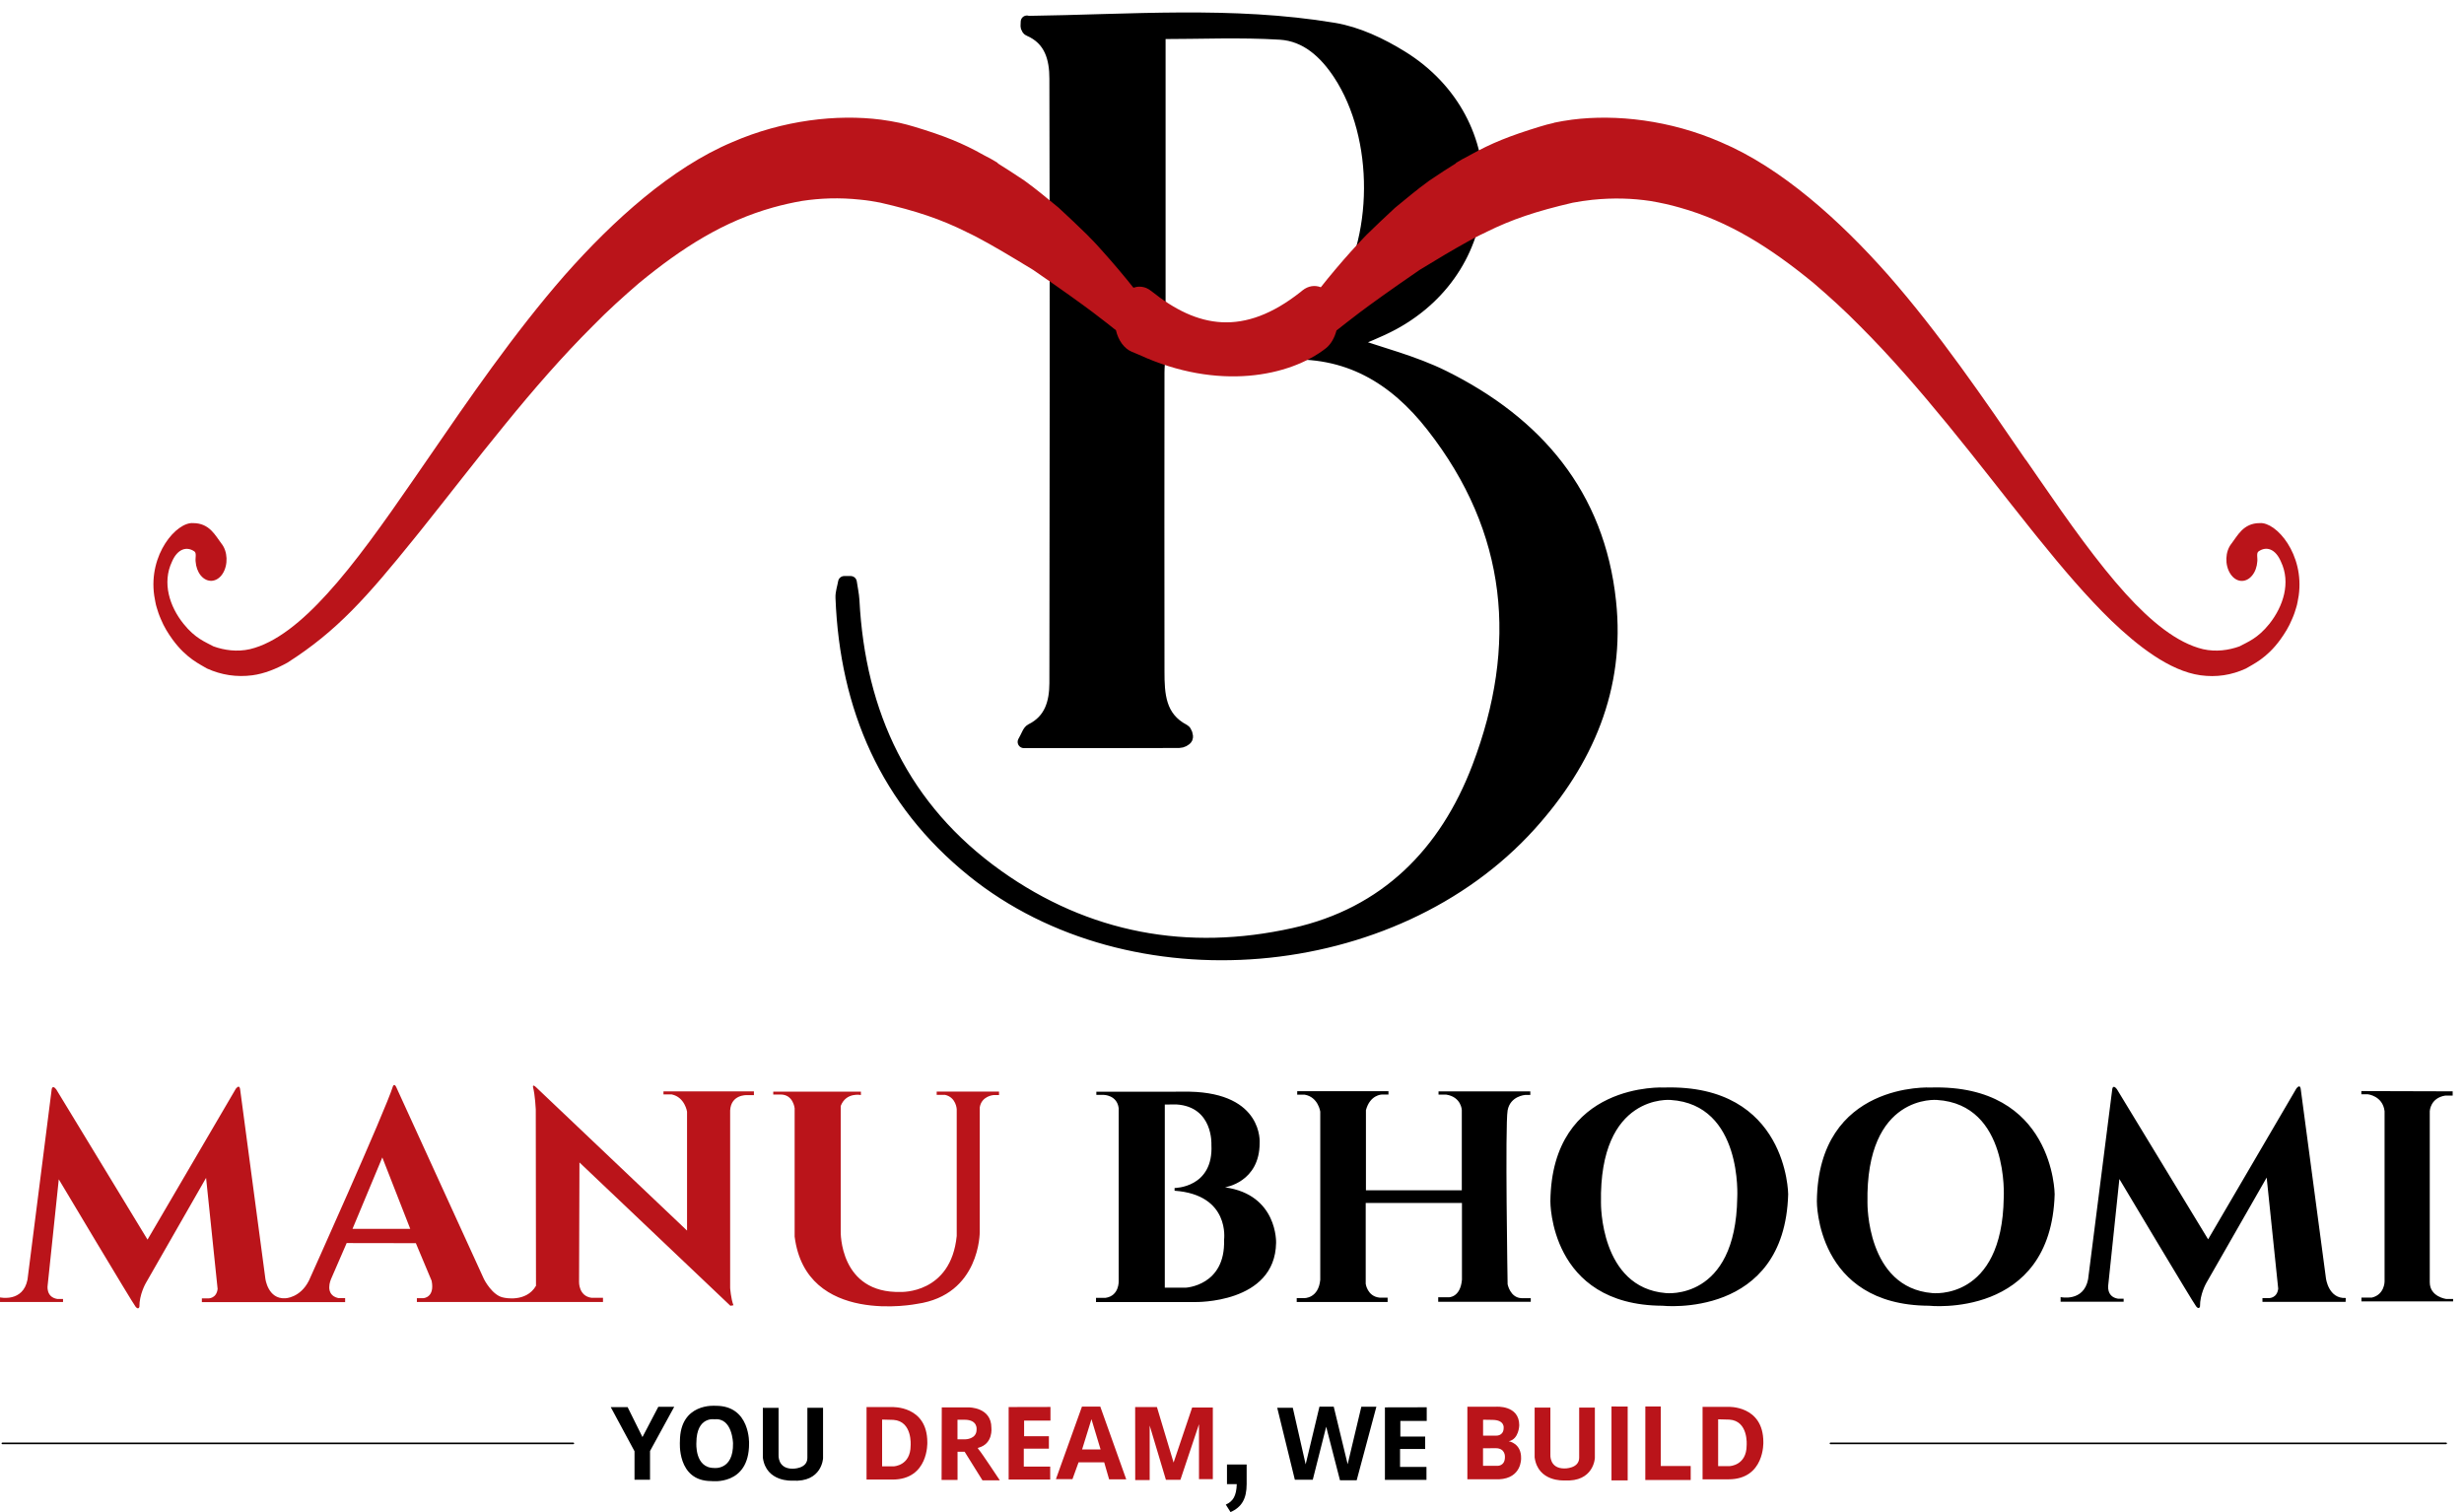
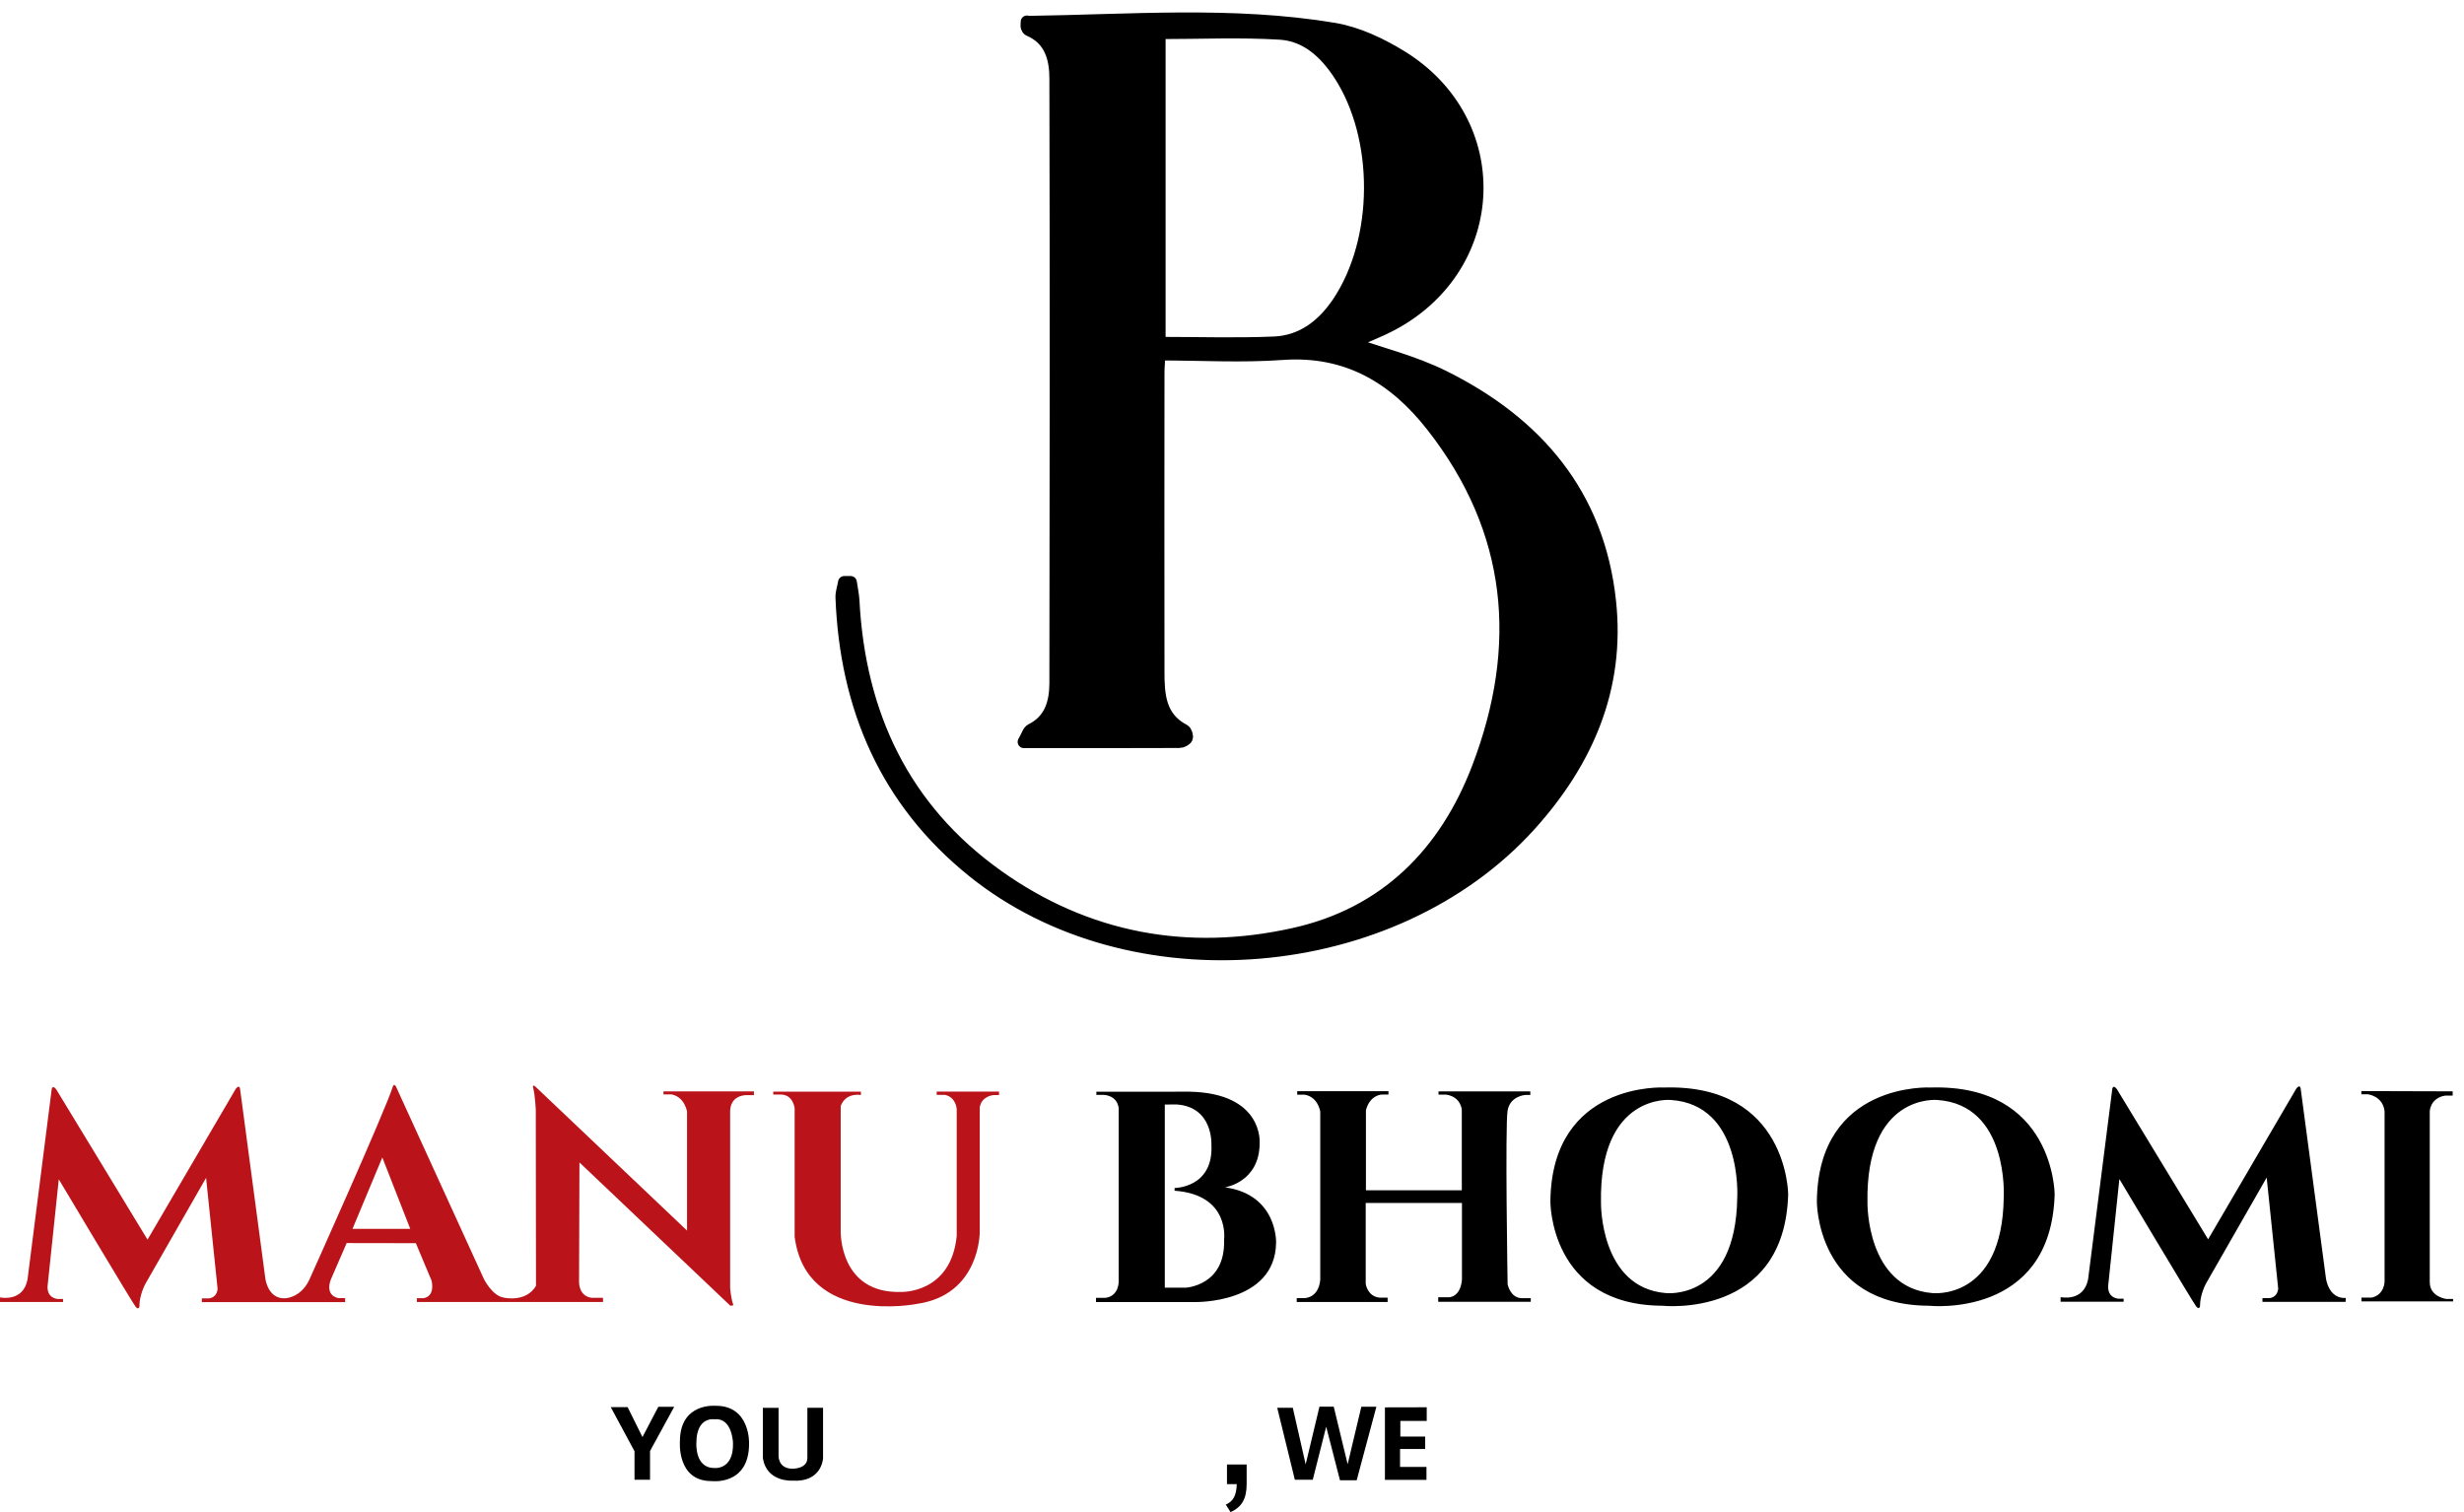
<svg xmlns="http://www.w3.org/2000/svg" width="132" height="81" viewBox="0 0 132 81" fill="none">
  <path d="M55.014 1.184C60.527 1.112 66.014 0.646 71.455 1.551C72.722 1.761 73.995 2.365 75.097 3.048C80.695 6.519 80.427 14.205 74.631 17.349C73.85 17.769 73.01 18.077 72.347 18.372C73.949 18.937 75.734 19.377 77.335 20.171C82.33 22.651 85.631 26.498 86.241 32.214C86.74 36.854 85.027 40.792 81.969 44.185C74.651 52.29 60.573 53.485 52.12 46.666C47.48 42.925 45.321 37.917 45.091 32.024C45.078 31.748 45.183 31.466 45.229 31.19C45.34 31.19 45.459 31.19 45.57 31.19C45.616 31.512 45.688 31.833 45.708 32.155C46.023 38.258 48.399 43.325 53.433 46.915C58.224 50.328 63.625 51.306 69.315 50.039C74.218 48.95 77.44 45.708 79.193 41.094C81.667 34.596 81.116 28.42 76.731 22.822C74.71 20.236 72.164 18.701 68.692 18.95C66.526 19.107 64.34 18.976 62.102 18.976C62.083 19.383 62.05 19.672 62.05 19.961C62.05 25.29 62.037 30.619 62.05 35.955C62.05 37.189 62.102 38.436 63.428 39.125C63.527 39.177 63.612 39.427 63.566 39.532C63.52 39.637 63.31 39.735 63.172 39.735C60.468 39.748 57.758 39.742 54.85 39.742C55.041 39.413 55.1 39.171 55.244 39.098C56.294 38.58 56.544 37.615 56.55 36.605C56.57 25.808 56.576 15.019 56.55 4.222C56.55 3.146 56.294 2.102 55.126 1.604C55.074 1.584 55.034 1.512 55.014 1.453C54.995 1.393 55.014 1.321 55.014 1.164V1.184L55.014 1.184ZM62.109 18.379C64.235 18.379 66.257 18.445 68.265 18.359C69.748 18.294 70.851 17.447 71.678 16.233C73.955 12.86 73.981 7.366 71.75 3.967C70.989 2.812 69.978 1.88 68.58 1.794C66.447 1.663 64.308 1.761 62.109 1.761V18.386V18.379H62.109Z" fill="black" stroke="black" stroke-width="0.666" stroke-miterlimit="2.613" stroke-linecap="round" stroke-linejoin="round" />
-   <path d="M83.269 6.578C82.996 6.636 82.729 6.708 82.482 6.786C80.882 7.274 79.88 7.677 78.774 8.295C78.748 8.308 78.728 8.321 78.702 8.334C78.455 8.458 78.214 8.595 77.98 8.738C77.993 8.738 78 8.738 78.013 8.738C77.577 9.005 77.102 9.317 76.562 9.681C75.905 10.156 75.306 10.664 74.74 11.126C74.194 11.627 73.693 12.108 73.231 12.557C73.172 12.615 73.12 12.674 73.061 12.732C72.814 12.986 72.587 13.24 72.365 13.481C71.845 14.06 71.24 14.775 70.758 15.387C70.439 15.263 70.088 15.309 69.776 15.556L69.672 15.641C66.633 18.041 64.155 17.579 61.682 15.595C61.598 15.53 61.507 15.471 61.416 15.432C61.182 15.335 60.941 15.335 60.72 15.413C60.232 14.795 59.614 14.066 59.087 13.481C58.872 13.24 58.644 12.98 58.39 12.732C58.332 12.668 58.28 12.615 58.221 12.557C57.759 12.108 57.258 11.627 56.712 11.126C56.146 10.664 55.547 10.156 54.89 9.681C54.344 9.317 53.875 9.011 53.433 8.738C53.446 8.738 53.459 8.738 53.472 8.738C53.238 8.595 53.003 8.458 52.75 8.334C52.73 8.321 52.704 8.308 52.678 8.295C51.572 7.671 50.57 7.267 48.97 6.786C48.722 6.708 48.456 6.643 48.182 6.578C47.87 6.513 47.538 6.454 47.194 6.409C44.845 6.109 41.95 6.428 39.217 7.619C35.99 8.978 32.861 11.789 30.252 14.743C27.539 17.846 25.112 21.386 22.887 24.625C22.653 24.964 22.419 25.302 22.191 25.634C20.545 28.021 19.003 30.195 17.526 31.808C16.186 33.285 14.781 34.443 13.389 34.775C12.699 34.931 12.016 34.833 11.437 34.625C10.994 34.385 10.454 34.196 9.83 33.415C9.082 32.485 8.678 31.216 9.212 30.09C9.498 29.42 9.986 29.238 10.422 29.544C10.539 29.642 10.454 29.895 10.48 30.084C10.5 30.357 10.591 30.624 10.754 30.826C11.099 31.242 11.619 31.203 11.925 30.735C12.23 30.26 12.204 29.537 11.86 29.114C11.541 28.698 11.229 28.022 10.35 28.022C9.466 27.95 7.943 29.687 8.262 31.906C8.307 32.12 8.327 32.348 8.405 32.576C8.431 32.667 8.464 32.758 8.49 32.843C8.516 32.934 8.574 33.051 8.613 33.155C8.789 33.584 9.003 33.923 9.251 34.267C9.992 35.276 10.715 35.582 11.085 35.809C11.86 36.161 12.673 36.284 13.519 36.174C14.156 36.089 14.787 35.836 15.399 35.497C18.066 33.799 19.673 31.964 22.211 28.822C22.341 28.666 22.464 28.516 22.588 28.354C24.026 26.558 25.509 24.626 27.071 22.719C28.574 20.872 30.135 19.076 31.762 17.456C32.568 16.63 33.401 15.882 34.24 15.159C36.55 13.26 38.769 11.854 41.416 11.113C41.93 10.97 42.444 10.853 42.978 10.761C43.934 10.618 44.949 10.573 46.094 10.696C46.452 10.729 46.803 10.787 47.148 10.853C49.106 11.301 50.401 11.744 51.78 12.427C51.78 12.427 51.78 12.427 51.774 12.427C51.963 12.512 52.145 12.609 52.327 12.7C53.205 13.162 54.149 13.728 55.346 14.457C58.534 16.649 59.204 17.241 59.783 17.691C59.906 18.224 60.212 18.666 60.629 18.842C60.629 18.842 60.772 18.901 61.019 19.005C65.267 20.956 69.099 20.163 71.025 18.66C71.305 18.439 71.493 18.094 71.598 17.703C72.183 17.255 72.834 16.669 76.054 14.457C77.043 13.852 77.863 13.364 78.618 12.948C78.735 12.883 78.858 12.817 78.975 12.752C79.19 12.642 79.398 12.531 79.62 12.434C79.62 12.434 79.62 12.434 79.613 12.434C80.992 11.751 82.293 11.315 84.252 10.859C84.597 10.794 84.948 10.742 85.306 10.703C86.451 10.586 87.466 10.625 88.422 10.768C88.956 10.859 89.47 10.97 89.984 11.119C92.632 11.861 94.844 13.266 97.16 15.166C97.999 15.888 98.832 16.637 99.639 17.463C101.265 19.083 102.82 20.885 104.329 22.726C105.891 24.633 107.374 26.565 108.812 28.36C108.942 28.517 109.066 28.673 109.189 28.829C110.517 30.475 111.811 31.991 113.106 33.246C114.472 34.554 116.209 35.946 117.888 36.174C118.734 36.291 119.547 36.168 120.321 35.81C120.692 35.582 121.421 35.276 122.156 34.268C122.403 33.923 122.618 33.585 122.793 33.155C122.832 33.051 122.891 32.941 122.917 32.843C122.943 32.752 122.976 32.661 123.002 32.576C123.08 32.349 123.099 32.127 123.145 31.906C123.457 29.688 121.941 27.95 121.056 28.022C120.172 28.022 119.866 28.705 119.547 29.115C119.202 29.538 119.176 30.26 119.482 30.735C119.788 31.21 120.308 31.249 120.653 30.826C120.816 30.625 120.907 30.358 120.926 30.084C120.952 29.896 120.868 29.642 120.985 29.544C121.421 29.232 121.909 29.414 122.195 30.091C122.729 31.21 122.319 32.478 121.577 33.415C120.952 34.196 120.419 34.385 119.97 34.626C119.391 34.834 118.708 34.931 118.018 34.775C116.626 34.443 115.221 33.285 113.88 31.808C112.41 30.188 110.868 28.028 109.222 25.634C108.994 25.302 108.76 24.964 108.526 24.626C108.526 24.626 108.526 24.632 108.526 24.639C106.307 21.399 103.881 17.846 101.161 14.743C98.552 11.789 95.423 8.985 92.196 7.619C89.47 6.428 86.568 6.11 84.22 6.409C83.875 6.454 83.543 6.513 83.231 6.578H83.27L83.269 6.578Z" fill="#BA141A" />
  <path fill-rule="evenodd" clip-rule="evenodd" d="M41.444 58.478H46.12V58.659C46.12 58.659 45.327 58.491 45.038 59.246V65.963C45.038 65.963 44.956 69.302 48.266 69.207C48.266 69.207 50.944 69.315 51.253 66.207V59.418C51.253 59.418 51.227 58.786 50.629 58.65H50.18V58.474H53.519V58.662H53.217C53.217 58.662 52.582 58.711 52.486 59.323V65.998C52.486 65.998 52.513 69.363 49.123 69.847C49.123 69.847 43.175 71.045 42.57 66.241V59.367C42.57 59.367 42.497 58.626 41.814 58.632H41.424V58.478H41.444ZM18.884 65.829H21.978L20.481 62.002L18.884 65.829ZM0.001 69.713V69.499C0.001 69.499 1.232 69.776 1.473 68.547L2.768 58.357C2.768 58.357 2.8 58.082 3.013 58.357L7.903 66.404L12.629 58.33C12.629 58.33 12.814 58.062 12.861 58.33L14.216 68.494C14.216 68.494 14.349 69.598 15.278 69.546C15.278 69.546 16.081 69.537 16.552 68.595C16.552 68.595 20.646 59.498 21.055 58.177C21.055 58.177 21.123 58.021 21.223 58.226L25.928 68.523C25.928 68.523 26.378 69.425 26.997 69.513C26.997 69.513 28.183 69.793 28.714 68.878L28.702 59.425C28.702 59.425 28.666 58.656 28.555 58.237C28.555 58.237 28.512 58.042 28.724 58.247L36.806 65.921V59.551C36.806 59.551 36.694 58.78 35.987 58.626H35.543V58.464H40.389V58.665H39.992C39.992 58.665 39.161 58.631 39.115 59.486V68.991C39.115 68.991 39.155 69.573 39.292 69.921L39.128 69.948L31.042 62.27L31.021 68.675C31.021 68.675 30.996 69.428 31.691 69.521H32.303V69.747H22.333V69.54H22.682C22.682 69.54 23.304 69.512 23.123 68.609L22.278 66.595L18.571 66.589L17.731 68.524C17.731 68.524 17.356 69.359 18.12 69.536H18.489V69.753H10.814V69.552H11.17C11.17 69.552 11.597 69.56 11.658 69.048L11.04 63.096L7.804 68.747C7.804 68.747 7.459 69.348 7.468 70.002C7.468 70.002 7.421 70.188 7.266 70.001C7.11 69.815 3.149 63.174 3.149 63.174L2.555 68.834C2.555 68.834 2.433 69.479 3.072 69.584H3.377V69.746H0L0.001 69.713H0.001Z" fill="#BA141A" />
  <path fill-rule="evenodd" clip-rule="evenodd" d="M58.733 58.482V58.65H59.118C59.118 58.65 59.843 58.651 59.93 59.366V68.614C59.93 68.614 59.973 69.418 59.221 69.524H58.715V69.748H64.016C64.016 69.748 68.308 69.849 68.362 66.578C68.362 66.578 68.457 63.996 65.625 63.603C65.625 63.603 67.481 63.333 67.481 61.228C67.481 61.228 67.698 58.56 63.727 58.479L58.733 58.482L58.733 58.482ZM103.438 58.256C103.438 58.256 97.403 57.921 97.332 64.351C97.332 64.351 97.278 69.915 103.334 69.946C103.334 69.946 109.881 70.664 110.071 63.973C110.071 63.973 110.044 58.068 103.438 58.256ZM103.773 58.923C103.773 58.923 99.934 58.566 100.043 64.436C100.043 64.436 99.981 68.974 103.512 69.268C103.512 69.268 107.261 69.707 107.343 64.156C107.343 64.156 107.643 59.17 103.773 58.923ZM125.658 69.737H121.203V69.537H121.559C121.559 69.537 121.986 69.545 122.047 69.032L121.429 63.08L118.193 68.731C118.193 68.731 117.848 69.332 117.857 69.987C117.857 69.987 117.81 70.173 117.655 69.986C117.499 69.799 113.538 63.158 113.538 63.158L112.944 68.818C112.944 68.818 112.822 69.463 113.461 69.568H113.766V69.73H110.389L110.39 69.697V69.483C110.39 69.483 111.621 69.761 111.862 68.531L113.157 58.341C113.157 58.341 113.189 58.067 113.402 58.341L118.292 66.388L123.017 58.314C123.017 58.314 123.203 58.047 123.25 58.314L124.605 68.478C124.605 68.478 124.737 69.582 125.667 69.53L125.658 69.737H125.658ZM126.501 58.447V58.617H126.839C126.839 58.617 127.646 58.697 127.745 59.523V68.651C127.745 68.651 127.746 69.354 127.057 69.511H126.506V69.713H131.417V69.583H131.042C131.042 69.583 130.166 69.465 130.166 68.69C130.166 67.915 130.166 59.523 130.166 59.523C130.166 59.523 130.19 58.814 131.001 58.688H131.393V58.461L126.501 58.447L126.501 58.447ZM89.163 58.256C89.163 58.256 83.127 57.921 83.056 64.351C83.056 64.351 83.003 69.915 89.058 69.946C89.058 69.946 95.606 70.664 95.795 63.973C95.795 63.973 95.768 58.068 89.163 58.256H89.163ZM89.498 58.923C89.498 58.923 85.659 58.566 85.767 64.436C85.767 64.436 85.705 68.974 89.237 69.268C89.237 69.268 92.985 69.707 93.067 64.156C93.067 64.156 93.367 59.17 89.498 58.923ZM69.495 58.454H74.382V58.632H74.027C74.027 58.632 73.395 58.641 73.175 59.469V63.761H78.311V59.464C78.311 59.464 78.288 58.767 77.48 58.637H77.064V58.463H81.981V58.655H81.704C81.704 58.655 80.906 58.708 80.765 59.483C80.624 60.258 80.765 68.794 80.765 68.794C80.765 68.794 80.901 69.519 81.51 69.54H82.005V69.736H77.047V69.493H77.611C77.611 69.493 78.236 69.51 78.319 68.551V64.441H73.163V68.77C73.163 68.77 73.247 69.445 73.906 69.512H74.337V69.746H69.467V69.538H69.867C69.867 69.538 70.632 69.564 70.728 68.556V59.548C70.728 59.548 70.621 58.767 69.893 58.64H69.493L69.495 58.454L69.495 58.454ZM62.4 59.168V68.979H63.516C63.516 68.979 65.656 68.88 65.575 66.415C65.575 66.415 65.919 64.001 62.924 63.785V63.639C62.924 63.639 65.018 63.636 64.897 61.319C64.897 61.319 65.006 59.286 63.018 59.163L62.4 59.168Z" fill="black" />
  <path fill-rule="evenodd" clip-rule="evenodd" d="M32.719 75.378H33.623L34.418 76.981L35.268 75.358H36.12L34.823 77.729V79.267H33.992V77.74L32.719 75.378L32.719 75.378ZM40.903 75.415H41.709V77.927C41.709 77.927 41.643 78.676 42.459 78.676C42.459 78.676 43.252 78.692 43.252 78.097V75.413H44.092V78.116C44.092 78.116 44.038 79.416 42.448 79.316C42.448 79.316 41.044 79.409 40.867 78.082V75.413L40.903 75.415ZM38.327 75.306C38.327 75.306 36.424 75.129 36.424 77.212C36.424 77.212 36.247 79.339 38.108 79.339C38.108 79.339 40.129 79.605 40.129 77.336C40.129 77.336 40.21 75.286 38.327 75.306ZM38.281 76.029C38.281 76.029 37.313 75.856 37.306 77.284C37.306 77.284 37.206 78.637 38.258 78.637C38.258 78.637 39.296 78.771 39.269 77.317C39.269 77.317 39.243 75.937 38.281 76.029Z" fill="black" />
-   <path fill-rule="evenodd" clip-rule="evenodd" d="M46.422 79.227V75.375H47.788C47.788 75.375 49.678 75.283 49.678 77.266C49.678 77.266 49.755 79.258 47.808 79.258H46.422V79.227ZM60.815 79.285H61.59V76.364L62.46 79.271H63.236L64.232 76.292V79.234H64.973V75.4H63.865L62.871 78.347L61.979 75.375H60.812L60.815 79.285ZM56.567 79.236H57.453L57.78 78.335H59.154L59.417 79.245H60.334L58.944 75.35H57.962L56.567 79.236L56.567 79.236ZM57.969 77.645H58.96L58.471 76.023L57.969 77.645H57.969ZM56.275 75.368V76.098H54.863V76.936H56.191V77.601H54.846V78.564H56.261V79.256H54.035V75.373L56.275 75.368V75.368ZM50.452 75.392H51.903C51.903 75.392 53.11 75.377 53.11 76.482C53.11 76.482 53.219 77.338 52.416 77.553C52.416 77.553 52.334 77.551 52.447 77.668C52.56 77.785 53.563 79.3 53.563 79.3H52.633L51.676 77.766H51.297V79.278H50.442L50.452 75.391L50.452 75.392ZM51.294 76.053V77.102H51.709C51.709 77.102 52.317 77.102 52.317 76.582C52.317 76.582 52.396 76.053 51.673 76.053H51.294L51.294 76.053ZM47.256 76.044V78.55H47.874C47.874 78.55 48.783 78.521 48.783 77.437C48.783 77.437 48.894 76.129 47.859 76.06L47.256 76.044H47.256Z" fill="#BA141A" />
-   <path fill-rule="evenodd" clip-rule="evenodd" d="M86.33 75.343V79.303H87.197V75.346L86.33 75.343ZM78.625 75.356H80.142C80.142 75.356 81.388 75.253 81.388 76.347C81.388 76.347 81.378 77.094 80.826 77.205C80.826 77.205 81.506 77.308 81.487 78.121C81.487 78.121 81.531 79.191 80.295 79.244H78.609V75.354L78.625 75.356V75.356ZM79.451 76.052V76.904H80.162C80.162 76.904 80.553 76.924 80.553 76.487C80.553 76.487 80.614 76.06 79.94 76.06L79.451 76.052H79.451ZM79.448 77.582V78.522H80.217C80.217 78.522 80.621 78.544 80.621 78.054C80.621 78.054 80.661 77.577 80.126 77.577L79.448 77.582ZM91.209 79.214V75.362H92.574C92.574 75.362 94.465 75.27 94.465 77.252C94.465 77.252 94.541 79.245 92.594 79.245H91.209V79.214L91.209 79.214ZM92.043 76.03V78.537H92.661C92.661 78.537 93.57 78.507 93.57 77.423C93.57 77.423 93.681 76.115 92.646 76.046L92.043 76.03L92.043 76.03ZM82.249 75.403H83.056V77.914C83.056 77.914 82.99 78.663 83.805 78.663C83.805 78.663 84.599 78.68 84.599 78.085V75.401H85.439V78.103C85.439 78.103 85.385 79.404 83.795 79.304C83.795 79.304 82.391 79.397 82.213 78.069V75.4L82.249 75.403ZM88.143 75.343H88.97V78.53H90.573V79.281H88.141L88.143 75.343V75.343Z" fill="#BA141A" />
  <path fill-rule="evenodd" clip-rule="evenodd" d="M76.432 75.385V76.115H75.019V76.953H76.348V77.618H75.003V78.581H76.418V79.273H74.192V75.39L76.432 75.385ZM65.731 79.503V78.449H66.785V79.503C66.785 79.891 66.717 80.206 66.578 80.445C66.441 80.684 66.221 80.87 65.921 81L65.668 80.599C65.865 80.513 66.009 80.387 66.1 80.222C66.193 80.055 66.246 79.816 66.256 79.503H65.731ZM68.423 75.413H69.257L69.946 78.442L70.685 75.353H71.45L72.196 78.436L72.929 75.356H73.735L72.68 79.294H71.784L71.046 76.426L70.327 79.267H69.367L68.423 75.413L68.423 75.413Z" fill="black" />
-   <path d="M0.125 77.362C0.101 77.362 0.082 77.343 0.082 77.319C0.082 77.296 0.101 77.276 0.125 77.276H30.716C30.74 77.276 30.759 77.296 30.759 77.319C30.759 77.343 30.74 77.362 30.716 77.362H0.125Z" fill="black" />
-   <path d="M98.059 77.362C98.035 77.362 98.016 77.343 98.016 77.319C98.016 77.296 98.035 77.276 98.059 77.276H131.045C131.068 77.276 131.088 77.296 131.088 77.319C131.088 77.343 131.068 77.362 131.045 77.362H98.059Z" fill="black" />
</svg>